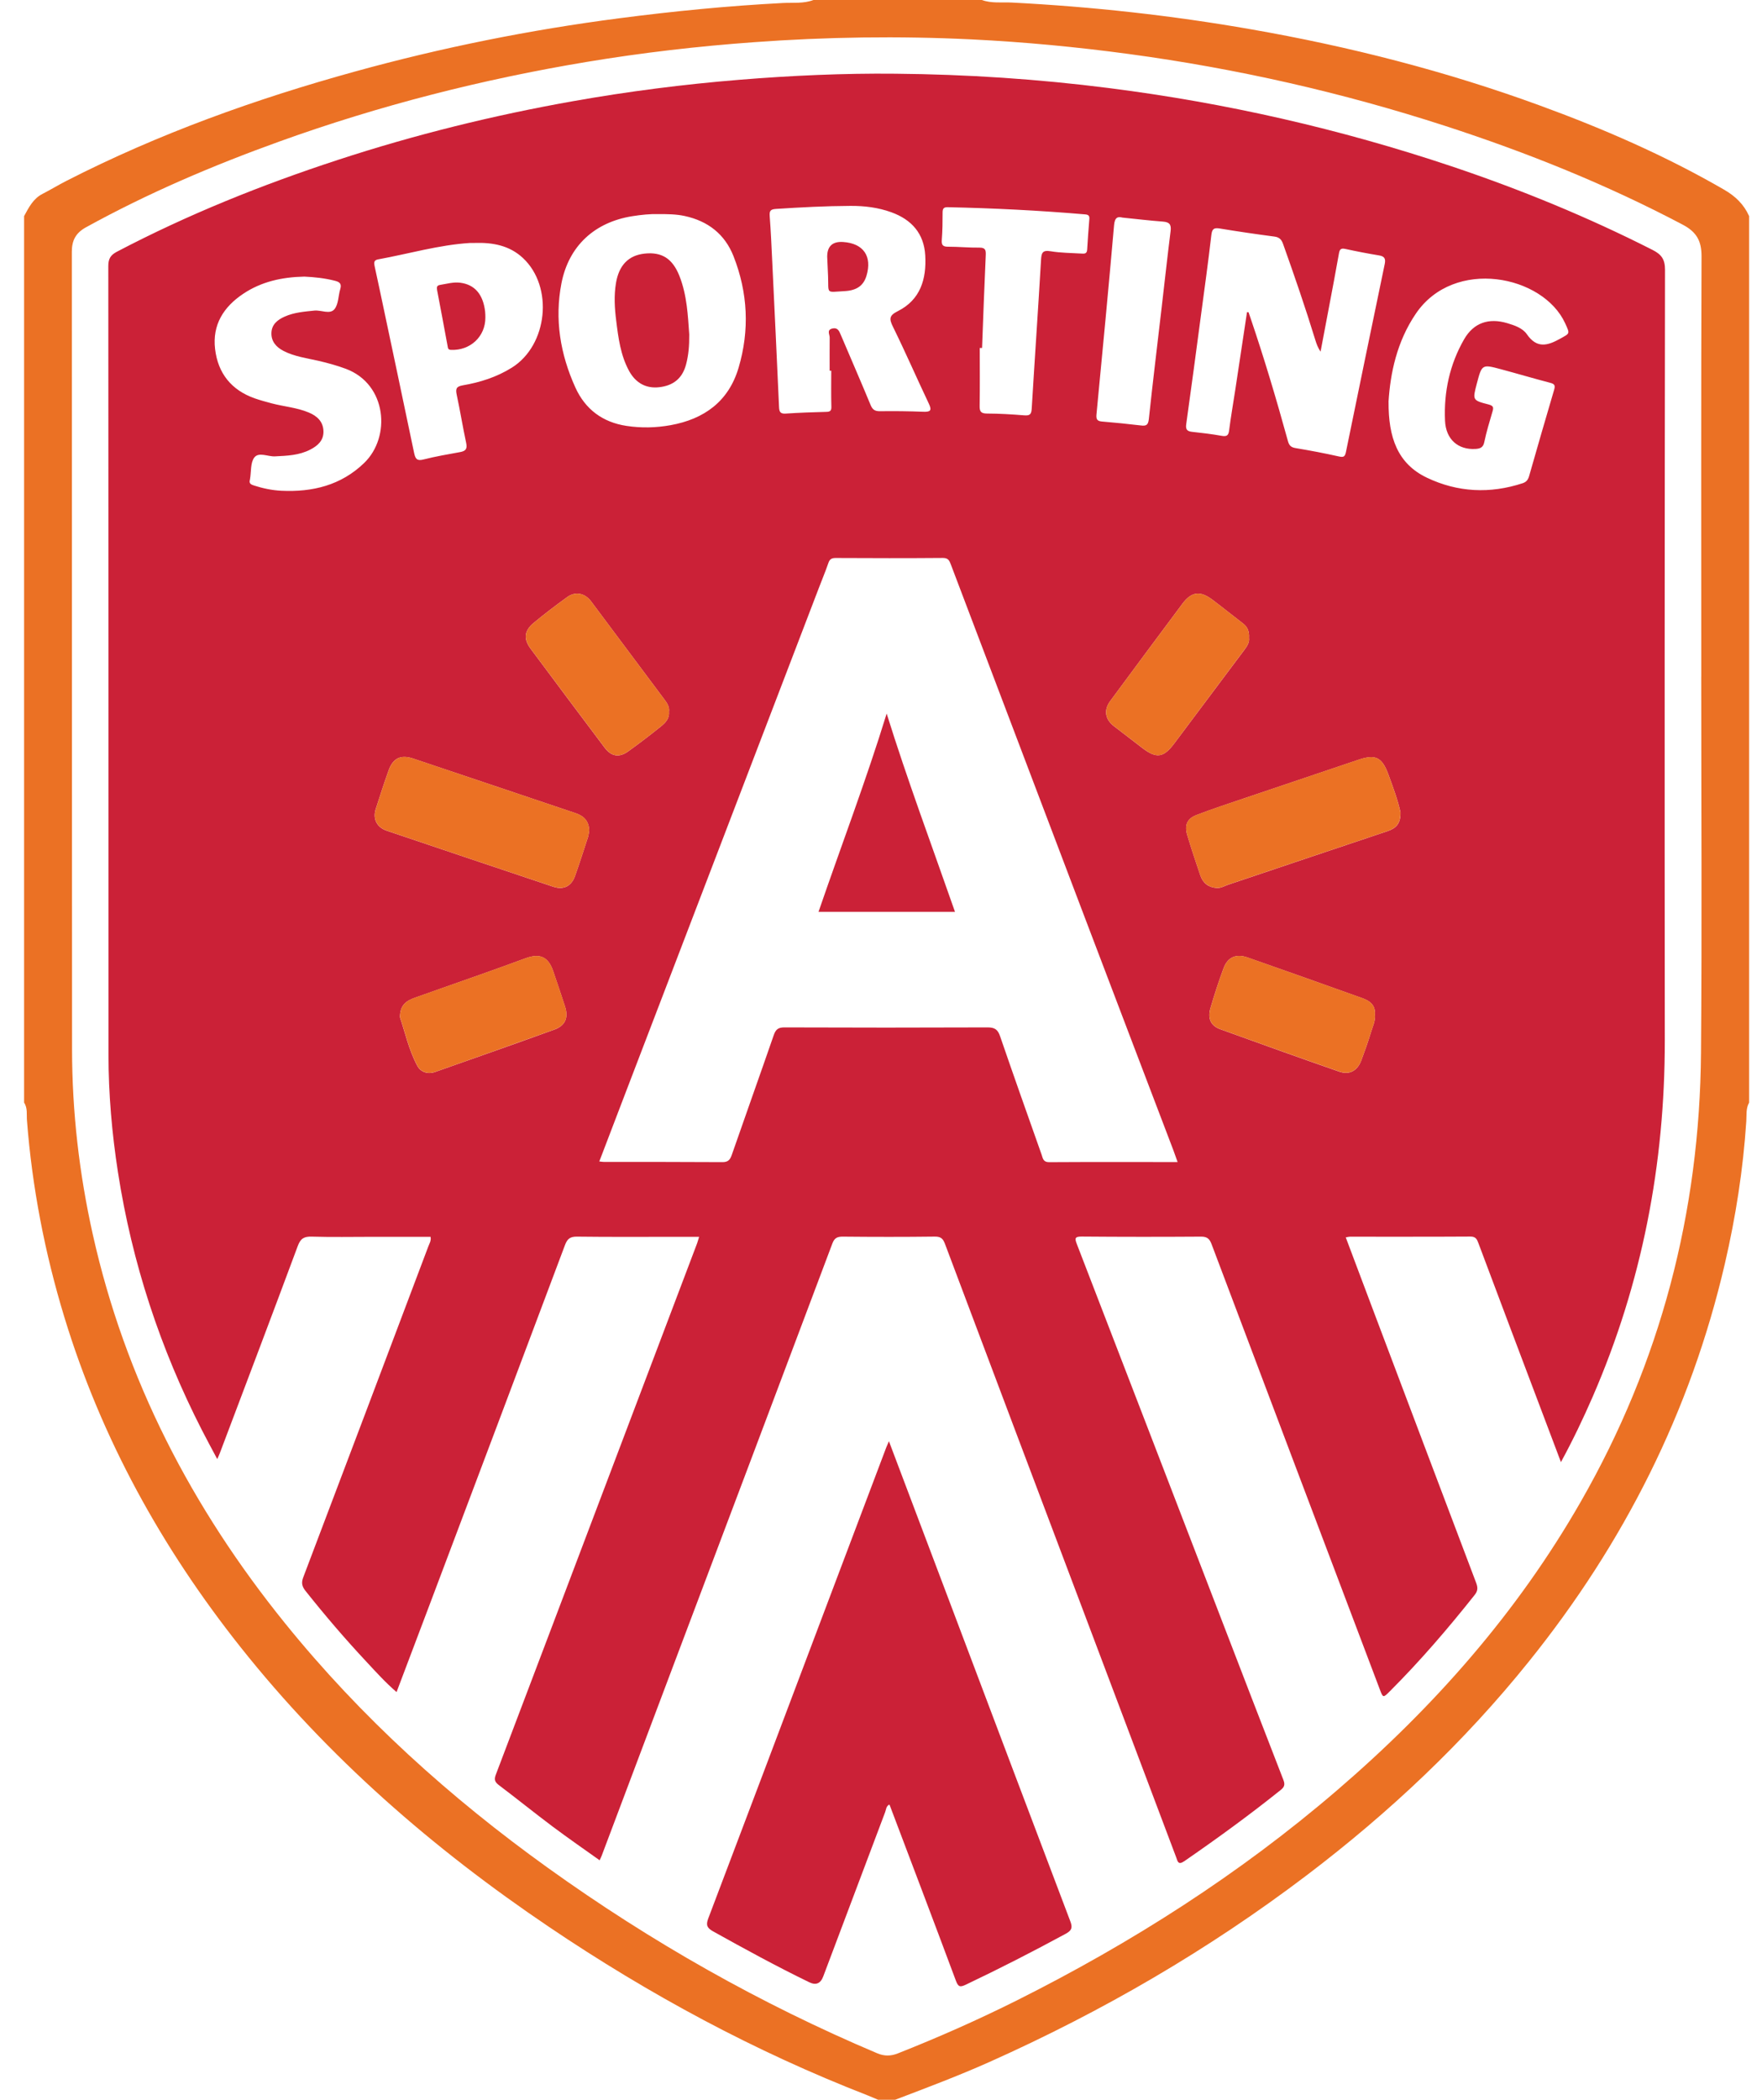
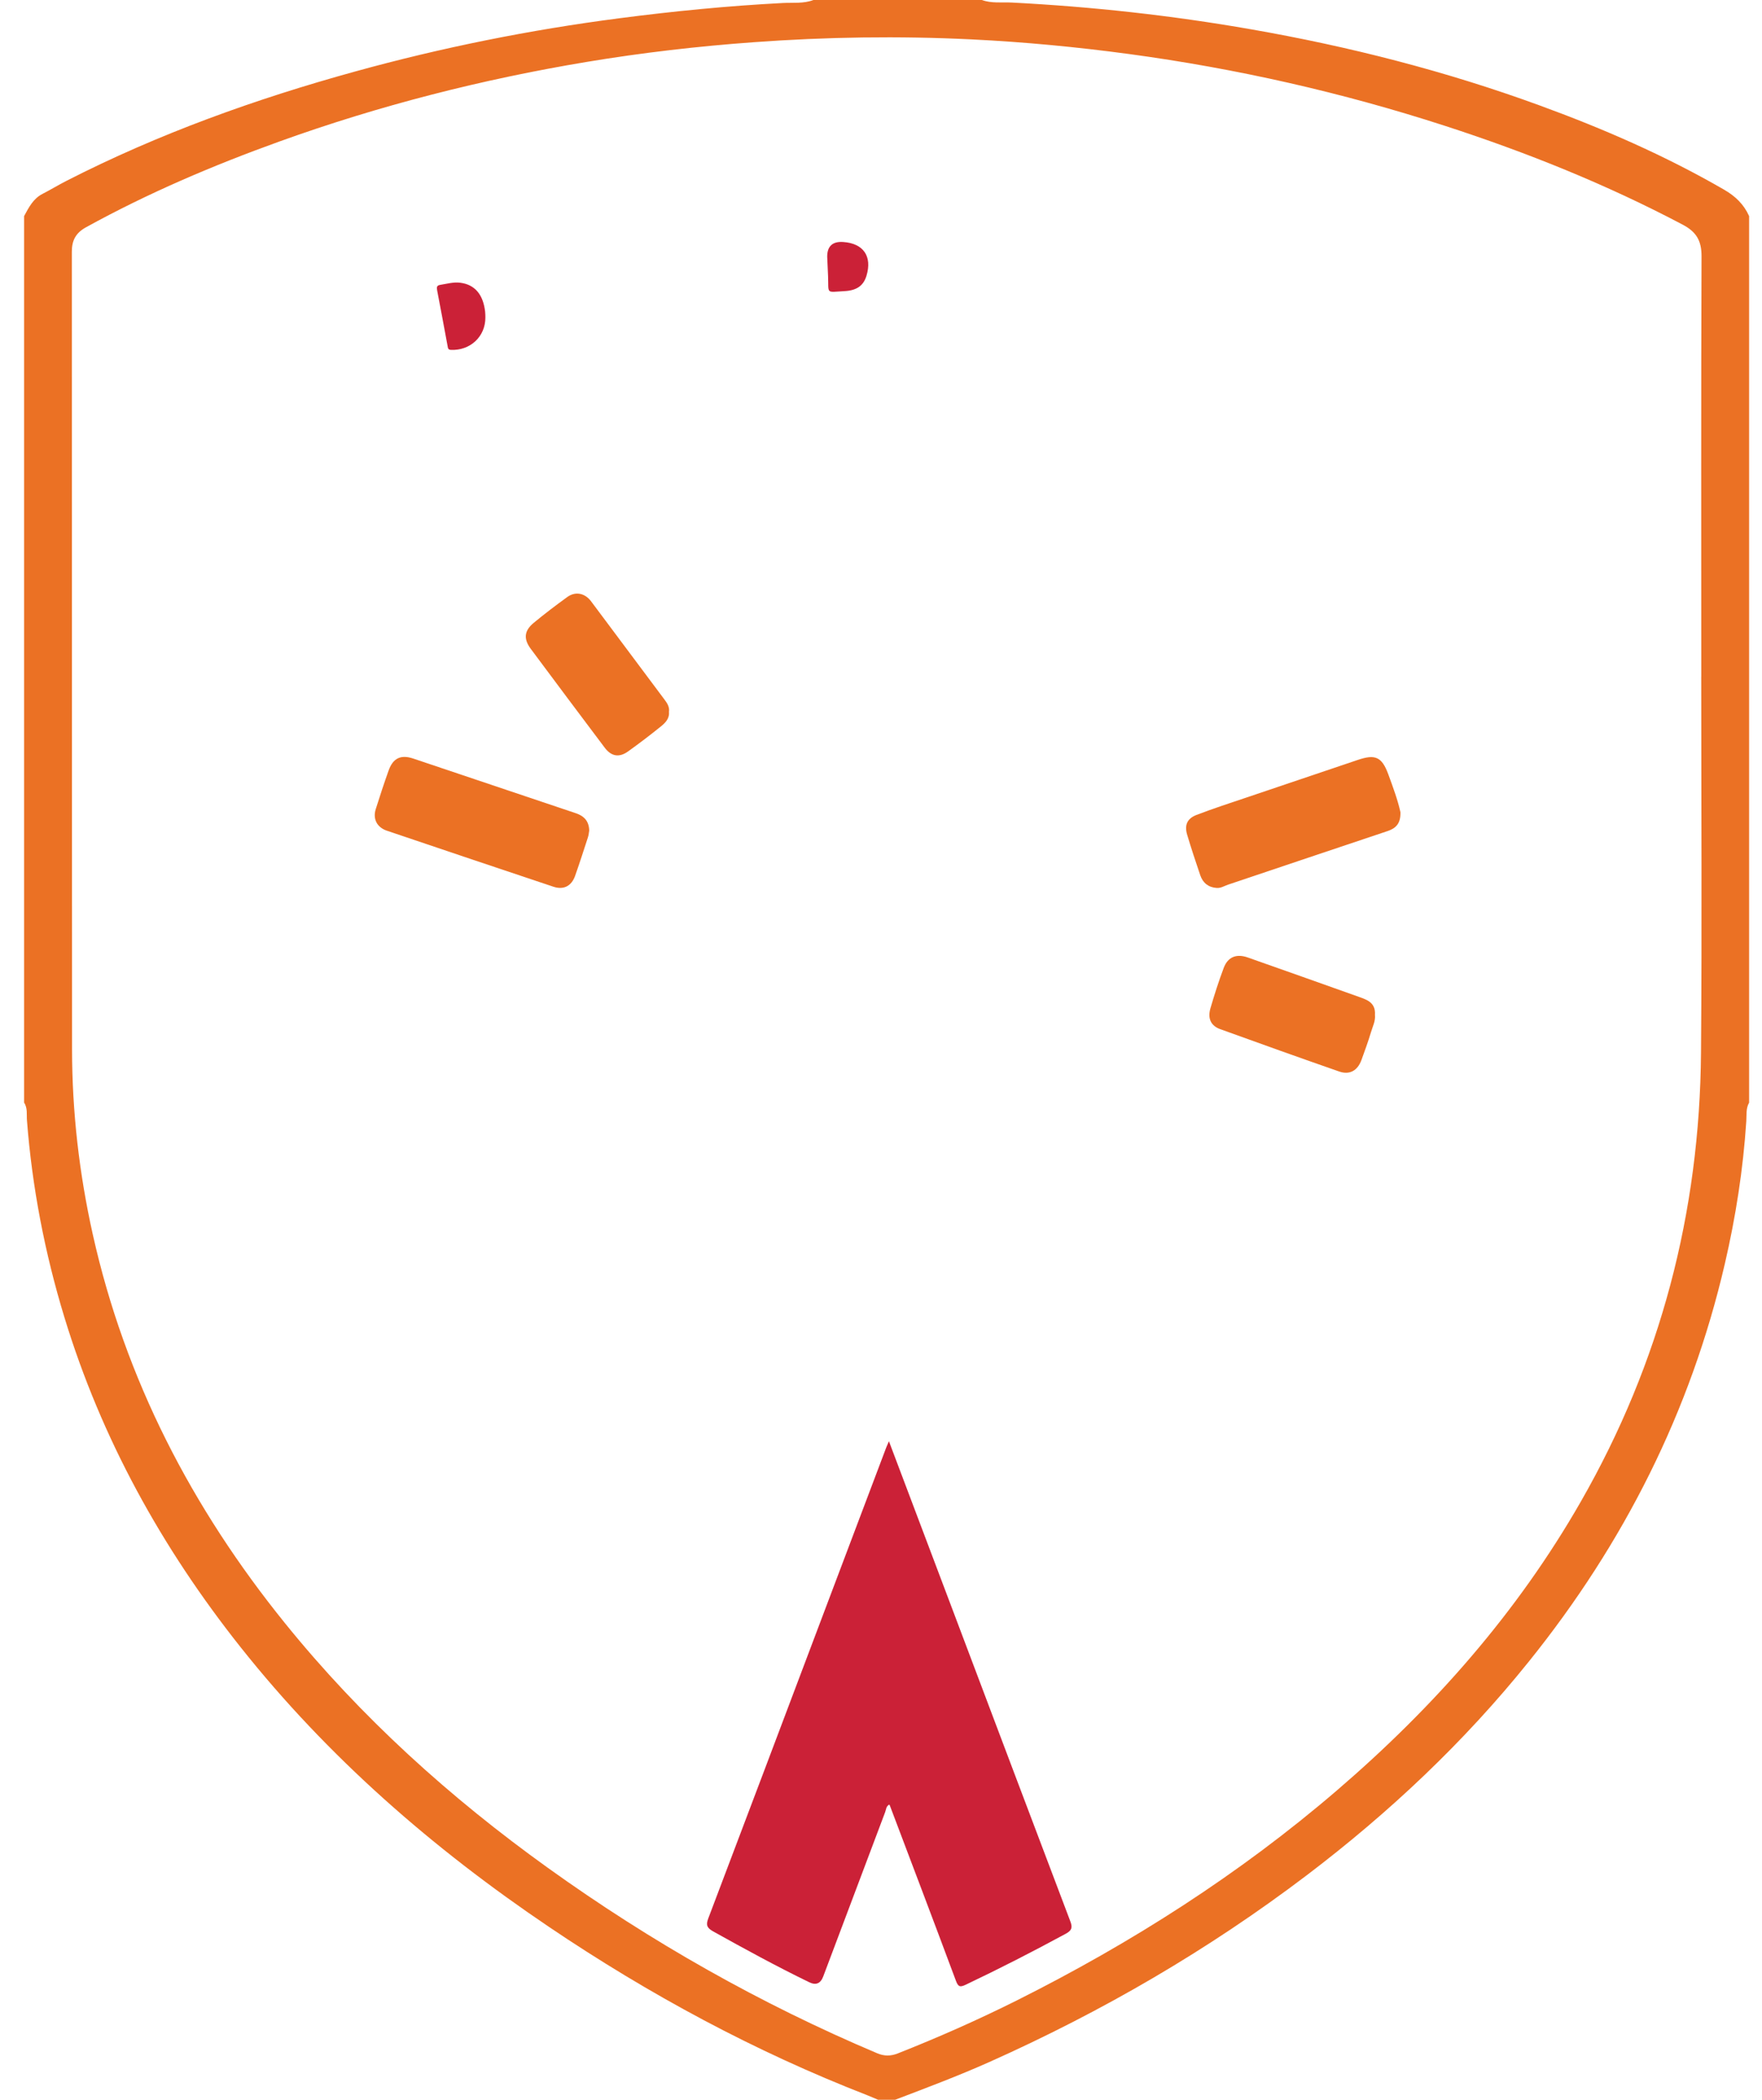
<svg xmlns="http://www.w3.org/2000/svg" width="47" height="56" viewBox="0 0 47 56" fill="none">
  <path d="M23.876 55.999H23.422C23.327 55.959 23.232 55.917 23.136 55.879C20.134 54.712 17.318 53.193 14.65 51.393C11.546 49.299 8.748 46.866 6.412 43.922C4.313 41.276 2.706 38.371 1.718 35.132C1.195 33.416 0.857 31.667 0.719 29.879C0.707 29.722 0.74 29.551 0.643 29.406V5.763C0.768 5.533 0.885 5.297 1.137 5.169C1.352 5.059 1.558 4.933 1.773 4.823C4.233 3.565 6.818 2.639 9.476 1.906C11.787 1.268 14.134 0.797 16.512 0.488C17.965 0.299 19.42 0.156 20.884 0.08C21.154 0.066 21.434 0.101 21.698 0H26.191C26.449 0.094 26.722 0.055 26.987 0.068C29.131 0.178 31.26 0.412 33.373 0.782C35.99 1.239 38.557 1.894 41.056 2.807C42.759 3.428 44.417 4.149 45.99 5.059C46.288 5.231 46.516 5.449 46.656 5.763V29.407C46.567 29.562 46.592 29.739 46.581 29.903C46.497 31.186 46.299 32.454 46.009 33.703C45.095 37.644 43.315 41.161 40.785 44.307C39.054 46.462 37.057 48.341 34.857 50.011C32.23 52.004 29.399 53.648 26.391 54.992C25.565 55.361 24.72 55.678 23.875 56L23.876 55.999ZM45.38 18.044C45.38 14.308 45.373 10.572 45.387 6.836C45.389 6.424 45.251 6.186 44.891 5.995C42.857 4.92 40.733 4.067 38.549 3.358C35.797 2.465 32.987 1.829 30.118 1.441C28.725 1.253 27.327 1.12 25.925 1.051C23.983 0.956 22.041 0.984 20.102 1.126C18.61 1.234 17.125 1.406 15.651 1.651C12.858 2.116 10.123 2.812 7.458 3.772C5.683 4.411 3.95 5.149 2.295 6.061C2.021 6.212 1.916 6.409 1.916 6.716C1.921 13.809 1.916 20.904 1.922 27.998C1.924 29.656 2.113 31.297 2.474 32.917C3.339 36.792 5.119 40.218 7.604 43.292C9.631 45.8 12.003 47.94 14.617 49.816C17.363 51.787 20.286 53.443 23.401 54.76C23.586 54.838 23.759 54.837 23.945 54.764C25.026 54.337 26.089 53.867 27.128 53.347C30.19 51.812 33.06 49.983 35.663 47.747C38.245 45.53 40.469 43.012 42.167 40.047C44.292 36.338 45.34 32.336 45.373 28.072C45.4 24.729 45.379 21.387 45.379 18.043L45.38 18.044Z" fill="#EB7124" />
-   <path d="M41.636 38.991C41.185 37.795 40.744 36.631 40.305 35.467C40.015 34.697 39.725 33.928 39.437 33.158C39.399 33.057 39.369 32.977 39.224 32.978C38.15 32.985 37.076 32.981 36.002 32.982C35.974 32.982 35.945 32.992 35.897 33C36.134 33.63 36.368 34.25 36.601 34.87C37.525 37.318 38.447 39.765 39.374 42.21C39.42 42.333 39.427 42.421 39.336 42.535C38.626 43.43 37.883 44.295 37.075 45.103C36.893 45.285 36.892 45.285 36.805 45.054C35.309 41.098 33.811 37.143 32.319 33.184C32.263 33.035 32.198 32.978 32.032 32.98C30.973 32.987 29.914 32.987 28.855 32.978C28.667 32.976 28.665 33.027 28.725 33.181C29.991 36.459 31.252 39.738 32.515 43.018C33.087 44.503 33.657 45.988 34.234 47.47C34.282 47.594 34.26 47.659 34.162 47.737C33.33 48.404 32.469 49.03 31.592 49.635C31.421 49.753 31.413 49.635 31.373 49.531C30.556 47.365 29.739 45.197 28.922 43.031C27.682 39.745 26.441 36.46 25.206 33.172C25.153 33.031 25.094 32.977 24.934 32.979C24.118 32.989 23.301 32.988 22.484 32.98C22.333 32.978 22.258 33.016 22.203 33.162C20.786 36.933 19.363 40.701 17.941 44.47C17.311 46.141 16.682 47.812 16.052 49.484C16.039 49.519 16.022 49.552 15.995 49.612C15.571 49.31 15.15 49.019 14.74 48.712C14.256 48.349 13.786 47.969 13.304 47.605C13.193 47.521 13.178 47.452 13.227 47.325C14.183 44.809 15.136 42.291 16.089 39.774C16.924 37.568 17.76 35.361 18.596 33.155C18.614 33.106 18.626 33.055 18.648 32.985H18.025C17.148 32.985 16.271 32.991 15.394 32.98C15.21 32.977 15.134 33.036 15.071 33.203C13.866 36.416 12.655 39.626 11.444 42.837C11.16 43.592 10.874 44.346 10.578 45.126C10.278 44.869 10.029 44.59 9.776 44.319C9.208 43.712 8.667 43.08 8.15 42.429C8.056 42.311 8.032 42.214 8.089 42.066C9.205 39.125 10.316 36.182 11.426 33.239C11.454 33.163 11.505 33.091 11.485 32.985C10.968 32.985 10.446 32.985 9.926 32.985C9.389 32.985 8.852 32.996 8.315 32.98C8.11 32.974 8.017 33.029 7.943 33.229C7.258 35.072 6.56 36.911 5.865 38.751C5.85 38.793 5.83 38.832 5.795 38.913C5.649 38.637 5.514 38.392 5.387 38.142C4.275 35.97 3.522 33.679 3.147 31.267C2.986 30.228 2.894 29.181 2.894 28.129C2.893 21.119 2.894 14.107 2.889 7.097C2.889 6.906 2.945 6.804 3.117 6.714C5.007 5.722 6.978 4.931 9.002 4.268C11.062 3.593 13.161 3.075 15.295 2.697C16.761 2.437 18.235 2.249 19.719 2.128C21.107 2.015 22.495 1.952 23.886 1.966C25.792 1.983 27.69 2.108 29.582 2.349C32.698 2.745 35.744 3.438 38.721 4.436C40.561 5.054 42.352 5.787 44.084 6.667C44.319 6.787 44.413 6.917 44.413 7.196C44.403 14.049 44.401 20.901 44.407 27.752C44.41 31.049 43.8 34.218 42.485 37.247C42.232 37.828 41.96 38.399 41.636 38.995V38.991ZM31.411 30.989C31.365 30.861 31.334 30.77 31.3 30.679C30.503 28.586 29.705 26.495 28.91 24.401C27.727 21.286 26.545 18.171 25.363 15.054C25.325 14.952 25.292 14.878 25.148 14.88C24.195 14.888 23.242 14.886 22.29 14.881C22.182 14.881 22.13 14.913 22.095 15.018C22.017 15.246 21.922 15.468 21.837 15.694C20.122 20.171 18.408 24.648 16.693 29.125C16.458 29.737 16.226 30.348 15.986 30.975C16.046 30.981 16.081 30.988 16.117 30.988C17.168 30.988 18.22 30.986 19.27 30.993C19.421 30.994 19.474 30.931 19.519 30.802C19.89 29.734 20.271 28.67 20.641 27.601C20.694 27.451 20.762 27.399 20.925 27.4C22.732 27.407 24.54 27.407 26.347 27.4C26.538 27.4 26.617 27.461 26.677 27.637C27.039 28.692 27.413 29.744 27.785 30.796C27.817 30.889 27.825 30.995 27.982 30.994C29.115 30.987 30.249 30.991 31.411 30.991V30.989ZM33.263 8.325C33.276 8.325 33.289 8.325 33.303 8.326C33.322 8.382 33.342 8.438 33.361 8.494C33.727 9.572 34.051 10.661 34.353 11.758C34.385 11.877 34.432 11.929 34.557 11.95C34.943 12.014 35.329 12.087 35.712 12.173C35.84 12.202 35.877 12.181 35.903 12.049C36.244 10.38 36.589 8.712 36.936 7.044C36.963 6.913 36.942 6.838 36.793 6.813C36.488 6.763 36.184 6.704 35.882 6.638C35.757 6.611 35.732 6.66 35.713 6.771C35.63 7.247 35.538 7.721 35.449 8.195C35.374 8.59 35.299 8.983 35.225 9.378C35.155 9.275 35.119 9.176 35.088 9.077C34.823 8.213 34.529 7.358 34.225 6.506C34.182 6.385 34.123 6.326 33.992 6.309C33.505 6.245 33.02 6.174 32.536 6.094C32.382 6.069 32.331 6.102 32.312 6.267C32.227 7.001 32.125 7.734 32.027 8.467C31.901 9.417 31.774 10.368 31.641 11.316C31.622 11.455 31.667 11.503 31.799 11.517C32.061 11.545 32.324 11.576 32.584 11.623C32.717 11.646 32.769 11.621 32.786 11.477C32.831 11.118 32.895 10.761 32.949 10.403C33.054 9.71 33.158 9.017 33.263 8.324V8.325ZM17.55 5.71C17.343 5.704 17.104 5.728 16.864 5.766C15.861 5.927 15.173 6.556 14.977 7.551C14.789 8.514 14.945 9.447 15.347 10.333C15.611 10.916 16.075 11.263 16.715 11.359C17.107 11.418 17.499 11.409 17.888 11.339C18.785 11.177 19.436 10.704 19.701 9.808C19.998 8.806 19.949 7.807 19.567 6.835C19.336 6.246 18.884 5.894 18.261 5.76C18.037 5.712 17.812 5.709 17.55 5.71V5.71ZM22.174 9.886C22.16 9.886 22.145 9.886 22.13 9.886C22.13 9.591 22.128 9.296 22.131 9.002C22.131 8.916 22.045 8.799 22.203 8.761C22.342 8.728 22.383 8.825 22.426 8.927C22.691 9.552 22.963 10.173 23.222 10.8C23.274 10.926 23.337 10.968 23.471 10.967C23.855 10.962 24.241 10.966 24.626 10.981C24.816 10.988 24.865 10.952 24.775 10.763C24.452 10.082 24.152 9.391 23.819 8.715C23.715 8.503 23.716 8.415 23.947 8.299C24.553 7.996 24.716 7.439 24.68 6.812C24.647 6.229 24.318 5.857 23.776 5.661C23.423 5.533 23.058 5.489 22.686 5.491C22.021 5.494 21.358 5.529 20.695 5.572C20.554 5.582 20.521 5.623 20.531 5.76C20.562 6.167 20.58 6.575 20.599 6.981C20.661 8.271 20.723 9.561 20.78 10.851C20.786 10.979 20.81 11.04 20.958 11.03C21.319 11.006 21.682 10.993 22.044 10.984C22.157 10.982 22.18 10.943 22.176 10.836C22.167 10.52 22.173 10.202 22.173 9.885L22.174 9.886ZM37.039 10.713C37.032 11.665 37.279 12.367 38.062 12.74C38.884 13.132 39.747 13.173 40.619 12.886C40.72 12.852 40.762 12.787 40.788 12.696C41.008 11.929 41.228 11.161 41.455 10.396C41.49 10.277 41.467 10.24 41.35 10.209C40.913 10.095 40.479 9.966 40.043 9.849C39.53 9.711 39.529 9.713 39.392 10.234C39.278 10.668 39.276 10.677 39.703 10.786C39.843 10.822 39.843 10.871 39.809 10.983C39.73 11.251 39.649 11.518 39.592 11.791C39.562 11.94 39.476 11.966 39.355 11.973C38.897 12 38.566 11.721 38.545 11.219C38.511 10.453 38.669 9.717 39.055 9.047C39.31 8.606 39.712 8.473 40.203 8.618C40.401 8.677 40.615 8.75 40.727 8.913C40.993 9.298 41.275 9.223 41.614 9.034C41.878 8.886 41.881 8.911 41.751 8.625C41.163 7.336 38.788 6.863 37.768 8.363C37.257 9.113 37.085 9.961 37.038 10.714L37.039 10.713ZM12.667 6.48C12.621 6.48 12.576 6.478 12.531 6.48C11.699 6.533 10.899 6.77 10.083 6.918C9.962 6.94 9.976 7.02 9.994 7.105C10.04 7.318 10.086 7.532 10.132 7.746C10.438 9.191 10.745 10.636 11.047 12.083C11.08 12.236 11.121 12.299 11.296 12.254C11.617 12.173 11.945 12.116 12.272 12.057C12.416 12.031 12.469 11.976 12.436 11.819C12.344 11.391 12.275 10.959 12.183 10.531C12.151 10.377 12.163 10.308 12.342 10.277C12.805 10.198 13.25 10.057 13.653 9.805C14.61 9.207 14.772 7.649 13.949 6.881C13.59 6.545 13.141 6.464 12.667 6.479V6.48ZM8.117 7.377C7.517 7.39 6.969 7.512 6.485 7.837C5.963 8.186 5.661 8.663 5.737 9.308C5.814 9.956 6.171 10.404 6.795 10.624C6.944 10.676 7.097 10.717 7.25 10.758C7.577 10.844 7.92 10.869 8.235 11.001C8.46 11.094 8.623 11.246 8.628 11.504C8.633 11.746 8.478 11.886 8.279 11.989C7.981 12.144 7.659 12.155 7.333 12.171C7.145 12.18 6.901 12.047 6.783 12.202C6.678 12.341 6.703 12.578 6.67 12.771C6.669 12.779 6.668 12.786 6.666 12.794C6.638 12.892 6.689 12.921 6.775 12.948C7.014 13.025 7.256 13.076 7.506 13.088C8.337 13.128 9.098 12.942 9.713 12.348C10.434 11.654 10.323 10.248 9.228 9.837C8.987 9.747 8.741 9.68 8.491 9.622C8.176 9.55 7.852 9.509 7.559 9.357C7.365 9.256 7.231 9.101 7.24 8.875C7.248 8.653 7.403 8.528 7.593 8.444C7.845 8.331 8.116 8.311 8.387 8.283C8.57 8.265 8.8 8.393 8.921 8.246C9.03 8.114 9.022 7.89 9.076 7.71C9.116 7.577 9.07 7.523 8.942 7.49C8.663 7.417 8.379 7.389 8.117 7.377ZM37.356 21.659C37.291 21.357 37.162 21.002 37.032 20.65C36.86 20.185 36.685 20.11 36.22 20.268C35.233 20.602 34.245 20.933 33.259 21.267C32.808 21.42 32.356 21.567 31.913 21.737C31.663 21.833 31.591 22.011 31.669 22.269C31.777 22.63 31.896 22.988 32.018 23.346C32.088 23.552 32.235 23.667 32.456 23.682C32.567 23.69 32.659 23.628 32.758 23.595C34.176 23.119 35.592 22.64 37.011 22.166C37.229 22.093 37.366 21.973 37.357 21.659H37.356ZM15.716 22.151C15.708 21.893 15.572 21.761 15.359 21.689C13.913 21.203 12.468 20.715 11.022 20.231C10.688 20.119 10.483 20.219 10.365 20.55C10.243 20.892 10.131 21.237 10.021 21.582C9.94 21.841 10.053 22.066 10.318 22.155C11.799 22.656 13.281 23.154 14.763 23.65C15.032 23.74 15.242 23.634 15.338 23.363C15.459 23.021 15.57 22.675 15.682 22.331C15.703 22.267 15.707 22.198 15.716 22.151ZM26.197 9.28C26.175 9.28 26.155 9.28 26.134 9.28C26.134 9.793 26.14 10.306 26.131 10.819C26.128 10.971 26.162 11.028 26.326 11.029C26.658 11.03 26.991 11.05 27.321 11.077C27.466 11.088 27.511 11.053 27.52 10.902C27.599 9.583 27.691 8.264 27.768 6.945C27.779 6.756 27.796 6.661 28.027 6.701C28.294 6.746 28.568 6.745 28.84 6.762C28.916 6.766 28.992 6.777 28.999 6.659C29.014 6.388 29.036 6.117 29.057 5.846C29.064 5.764 29.044 5.726 28.95 5.718C27.73 5.613 26.508 5.552 25.284 5.526C25.174 5.523 25.143 5.56 25.143 5.667C25.143 5.908 25.141 6.15 25.122 6.392C25.111 6.528 25.142 6.58 25.288 6.58C25.567 6.579 25.846 6.608 26.125 6.604C26.291 6.603 26.3 6.676 26.294 6.812C26.256 7.634 26.227 8.457 26.196 9.28H26.197ZM10.669 27.13C10.801 27.521 10.903 27.997 11.131 28.424C11.22 28.592 11.41 28.657 11.607 28.588C12.668 28.215 13.729 27.842 14.786 27.459C15.08 27.353 15.167 27.141 15.071 26.843C14.969 26.527 14.862 26.213 14.755 25.899C14.624 25.515 14.401 25.416 14.016 25.558C13.613 25.707 13.208 25.852 12.803 25.996C12.226 26.201 11.649 26.4 11.073 26.607C10.861 26.683 10.667 26.785 10.669 27.131V27.13ZM33.316 17.009C33.327 16.852 33.284 16.724 33.156 16.627C32.881 16.417 32.611 16.198 32.333 15.989C32.011 15.749 31.782 15.779 31.542 16.099C30.896 16.963 30.255 17.83 29.613 18.698C29.435 18.94 29.478 19.188 29.718 19.37C29.969 19.562 30.22 19.754 30.471 19.948C30.845 20.236 31.037 20.209 31.319 19.832C31.942 18.999 32.567 18.166 33.191 17.333C33.263 17.236 33.334 17.136 33.316 17.008V17.009ZM17.844 18.983C17.863 18.851 17.793 18.75 17.72 18.652C17.07 17.78 16.419 16.909 15.766 16.037C15.602 15.818 15.349 15.765 15.132 15.922C14.826 16.143 14.525 16.372 14.234 16.613C13.98 16.824 13.96 17.041 14.158 17.306C14.812 18.185 15.468 19.063 16.127 19.938C16.306 20.176 16.515 20.212 16.756 20.039C17.05 19.827 17.339 19.607 17.621 19.38C17.744 19.282 17.862 19.166 17.843 18.982L17.844 18.983ZM36.676 27.067C36.699 26.716 36.425 26.651 36.186 26.566C35.219 26.218 34.251 25.878 33.282 25.537C32.979 25.43 32.751 25.52 32.64 25.817C32.508 26.17 32.392 26.53 32.286 26.893C32.208 27.161 32.297 27.356 32.543 27.446C33.601 27.83 34.66 28.209 35.722 28.579C35.999 28.675 36.209 28.555 36.313 28.276C36.404 28.028 36.495 27.779 36.57 27.527C36.614 27.376 36.691 27.231 36.675 27.067H36.676ZM29.94 5.803C29.821 5.772 29.736 5.79 29.717 6.003C29.57 7.689 29.409 9.372 29.247 11.057C29.235 11.186 29.271 11.232 29.398 11.242C29.744 11.271 30.089 11.306 30.435 11.347C30.572 11.364 30.626 11.338 30.644 11.179C30.75 10.18 30.873 9.184 30.988 8.186C31.067 7.511 31.14 6.835 31.225 6.162C31.247 5.987 31.193 5.923 31.021 5.91C30.675 5.884 30.33 5.843 29.94 5.803Z" fill="#CB2137" />
  <path d="M23.711 38.435C24.292 39.971 24.854 41.46 25.416 42.948C26.461 45.714 27.502 48.48 28.551 51.243C28.615 51.411 28.586 51.486 28.425 51.573C27.549 52.048 26.663 52.501 25.764 52.929C25.612 53.001 25.561 52.993 25.499 52.827C24.917 51.265 24.325 49.708 23.735 48.149C23.733 48.142 23.727 48.136 23.721 48.127C23.635 48.167 23.637 48.26 23.61 48.33C23.058 49.79 22.509 51.251 21.959 52.711C21.888 52.9 21.764 52.951 21.586 52.865C20.716 52.443 19.869 51.98 19.025 51.51C18.867 51.422 18.822 51.348 18.891 51.167C19.937 48.412 20.976 45.654 22.017 42.898C22.557 41.466 23.099 40.035 23.64 38.603C23.656 38.563 23.674 38.523 23.712 38.435L23.711 38.435Z" fill="#CB2137" />
  <path d="M37.356 21.658C37.364 21.972 37.228 22.091 37.01 22.165C35.591 22.638 34.175 23.118 32.758 23.593C32.659 23.626 32.567 23.689 32.455 23.681C32.235 23.666 32.087 23.549 32.017 23.345C31.895 22.987 31.776 22.628 31.668 22.267C31.59 22.009 31.662 21.833 31.912 21.735C32.355 21.565 32.807 21.418 33.258 21.266C34.244 20.932 35.233 20.601 36.219 20.266C36.684 20.109 36.859 20.183 37.031 20.648C37.161 21.001 37.29 21.356 37.355 21.658H37.356Z" fill="#EB7124" />
  <path d="M15.717 22.15C15.708 22.197 15.704 22.266 15.683 22.33C15.571 22.674 15.46 23.02 15.339 23.362C15.242 23.632 15.033 23.738 14.764 23.649C13.281 23.154 11.799 22.655 10.319 22.154C10.055 22.065 9.941 21.84 10.022 21.581C10.131 21.235 10.244 20.89 10.366 20.549C10.484 20.219 10.689 20.119 11.023 20.23C12.469 20.715 13.914 21.203 15.36 21.688C15.573 21.76 15.71 21.891 15.717 22.15Z" fill="#EB7124" />
-   <path d="M10.67 27.128C10.668 26.783 10.862 26.681 11.074 26.604C11.65 26.398 12.227 26.198 12.803 25.994C13.208 25.849 13.614 25.705 14.017 25.556C14.402 25.414 14.625 25.513 14.756 25.897C14.864 26.211 14.971 26.525 15.072 26.84C15.168 27.139 15.081 27.351 14.787 27.457C13.73 27.839 12.669 28.213 11.608 28.586C11.411 28.655 11.221 28.59 11.132 28.422C10.905 27.995 10.802 27.519 10.67 27.127V27.128Z" fill="#EB7124" />
-   <path d="M33.316 17.008C33.335 17.135 33.264 17.235 33.19 17.332C32.567 18.166 31.942 18.997 31.319 19.832C31.037 20.209 30.845 20.237 30.471 19.947C30.22 19.754 29.969 19.561 29.718 19.369C29.478 19.186 29.435 18.939 29.613 18.697C30.254 17.83 30.895 16.963 31.542 16.099C31.782 15.778 32.011 15.748 32.333 15.989C32.611 16.196 32.88 16.416 33.156 16.626C33.284 16.723 33.327 16.851 33.316 17.009V17.008Z" fill="#EB7124" />
  <path d="M17.844 18.982C17.863 19.165 17.744 19.281 17.622 19.379C17.34 19.607 17.051 19.826 16.756 20.038C16.516 20.211 16.306 20.175 16.128 19.937C15.469 19.062 14.813 18.185 14.159 17.306C13.961 17.041 13.98 16.823 14.235 16.612C14.525 16.372 14.827 16.143 15.133 15.921C15.35 15.765 15.603 15.817 15.767 16.037C16.42 16.908 17.07 17.779 17.721 18.652C17.794 18.749 17.863 18.85 17.845 18.982L17.844 18.982Z" fill="#EB7124" />
  <path d="M36.676 27.066C36.693 27.229 36.615 27.375 36.571 27.525C36.495 27.778 36.404 28.027 36.314 28.274C36.21 28.553 36 28.673 35.723 28.577C34.661 28.207 33.602 27.828 32.544 27.445C32.298 27.355 32.209 27.16 32.287 26.891C32.393 26.529 32.508 26.169 32.641 25.815C32.752 25.519 32.98 25.429 33.283 25.535C34.251 25.877 35.22 26.218 36.187 26.564C36.425 26.65 36.7 26.714 36.676 27.066H36.676Z" fill="#EB7124" />
-   <path d="M25.474 24.319H21.833C22.439 22.553 23.102 20.816 23.651 19.03C24.205 20.808 24.856 22.549 25.474 24.319Z" fill="#CB2137" />
-   <path d="M18.385 8.918C18.388 9.226 18.365 9.473 18.301 9.716C18.204 10.089 17.962 10.285 17.581 10.327C17.244 10.365 16.962 10.224 16.781 9.894C16.552 9.475 16.493 9.008 16.436 8.545C16.394 8.215 16.375 7.885 16.43 7.552C16.509 7.076 16.761 6.81 17.196 6.763C17.651 6.715 17.937 6.894 18.121 7.354C18.328 7.874 18.349 8.427 18.385 8.918V8.918Z" fill="#CB2137" />
  <path d="M22.065 6.845C22.065 6.566 22.207 6.435 22.491 6.454C23.031 6.49 23.269 6.835 23.113 7.354C23.034 7.613 22.86 7.746 22.529 7.764C22.019 7.792 22.107 7.851 22.088 7.365C22.081 7.192 22.073 7.019 22.065 6.845Z" fill="#CB2137" />
  <path d="M12.947 8.464C12.951 8.979 12.539 9.354 12.029 9.331C11.949 9.327 11.95 9.284 11.94 9.233C11.848 8.737 11.756 8.241 11.661 7.746C11.646 7.667 11.646 7.613 11.739 7.598C11.917 7.57 12.093 7.517 12.276 7.54C12.662 7.589 12.885 7.848 12.94 8.306C12.947 8.365 12.946 8.426 12.947 8.464Z" fill="#CB2137" />
</svg>